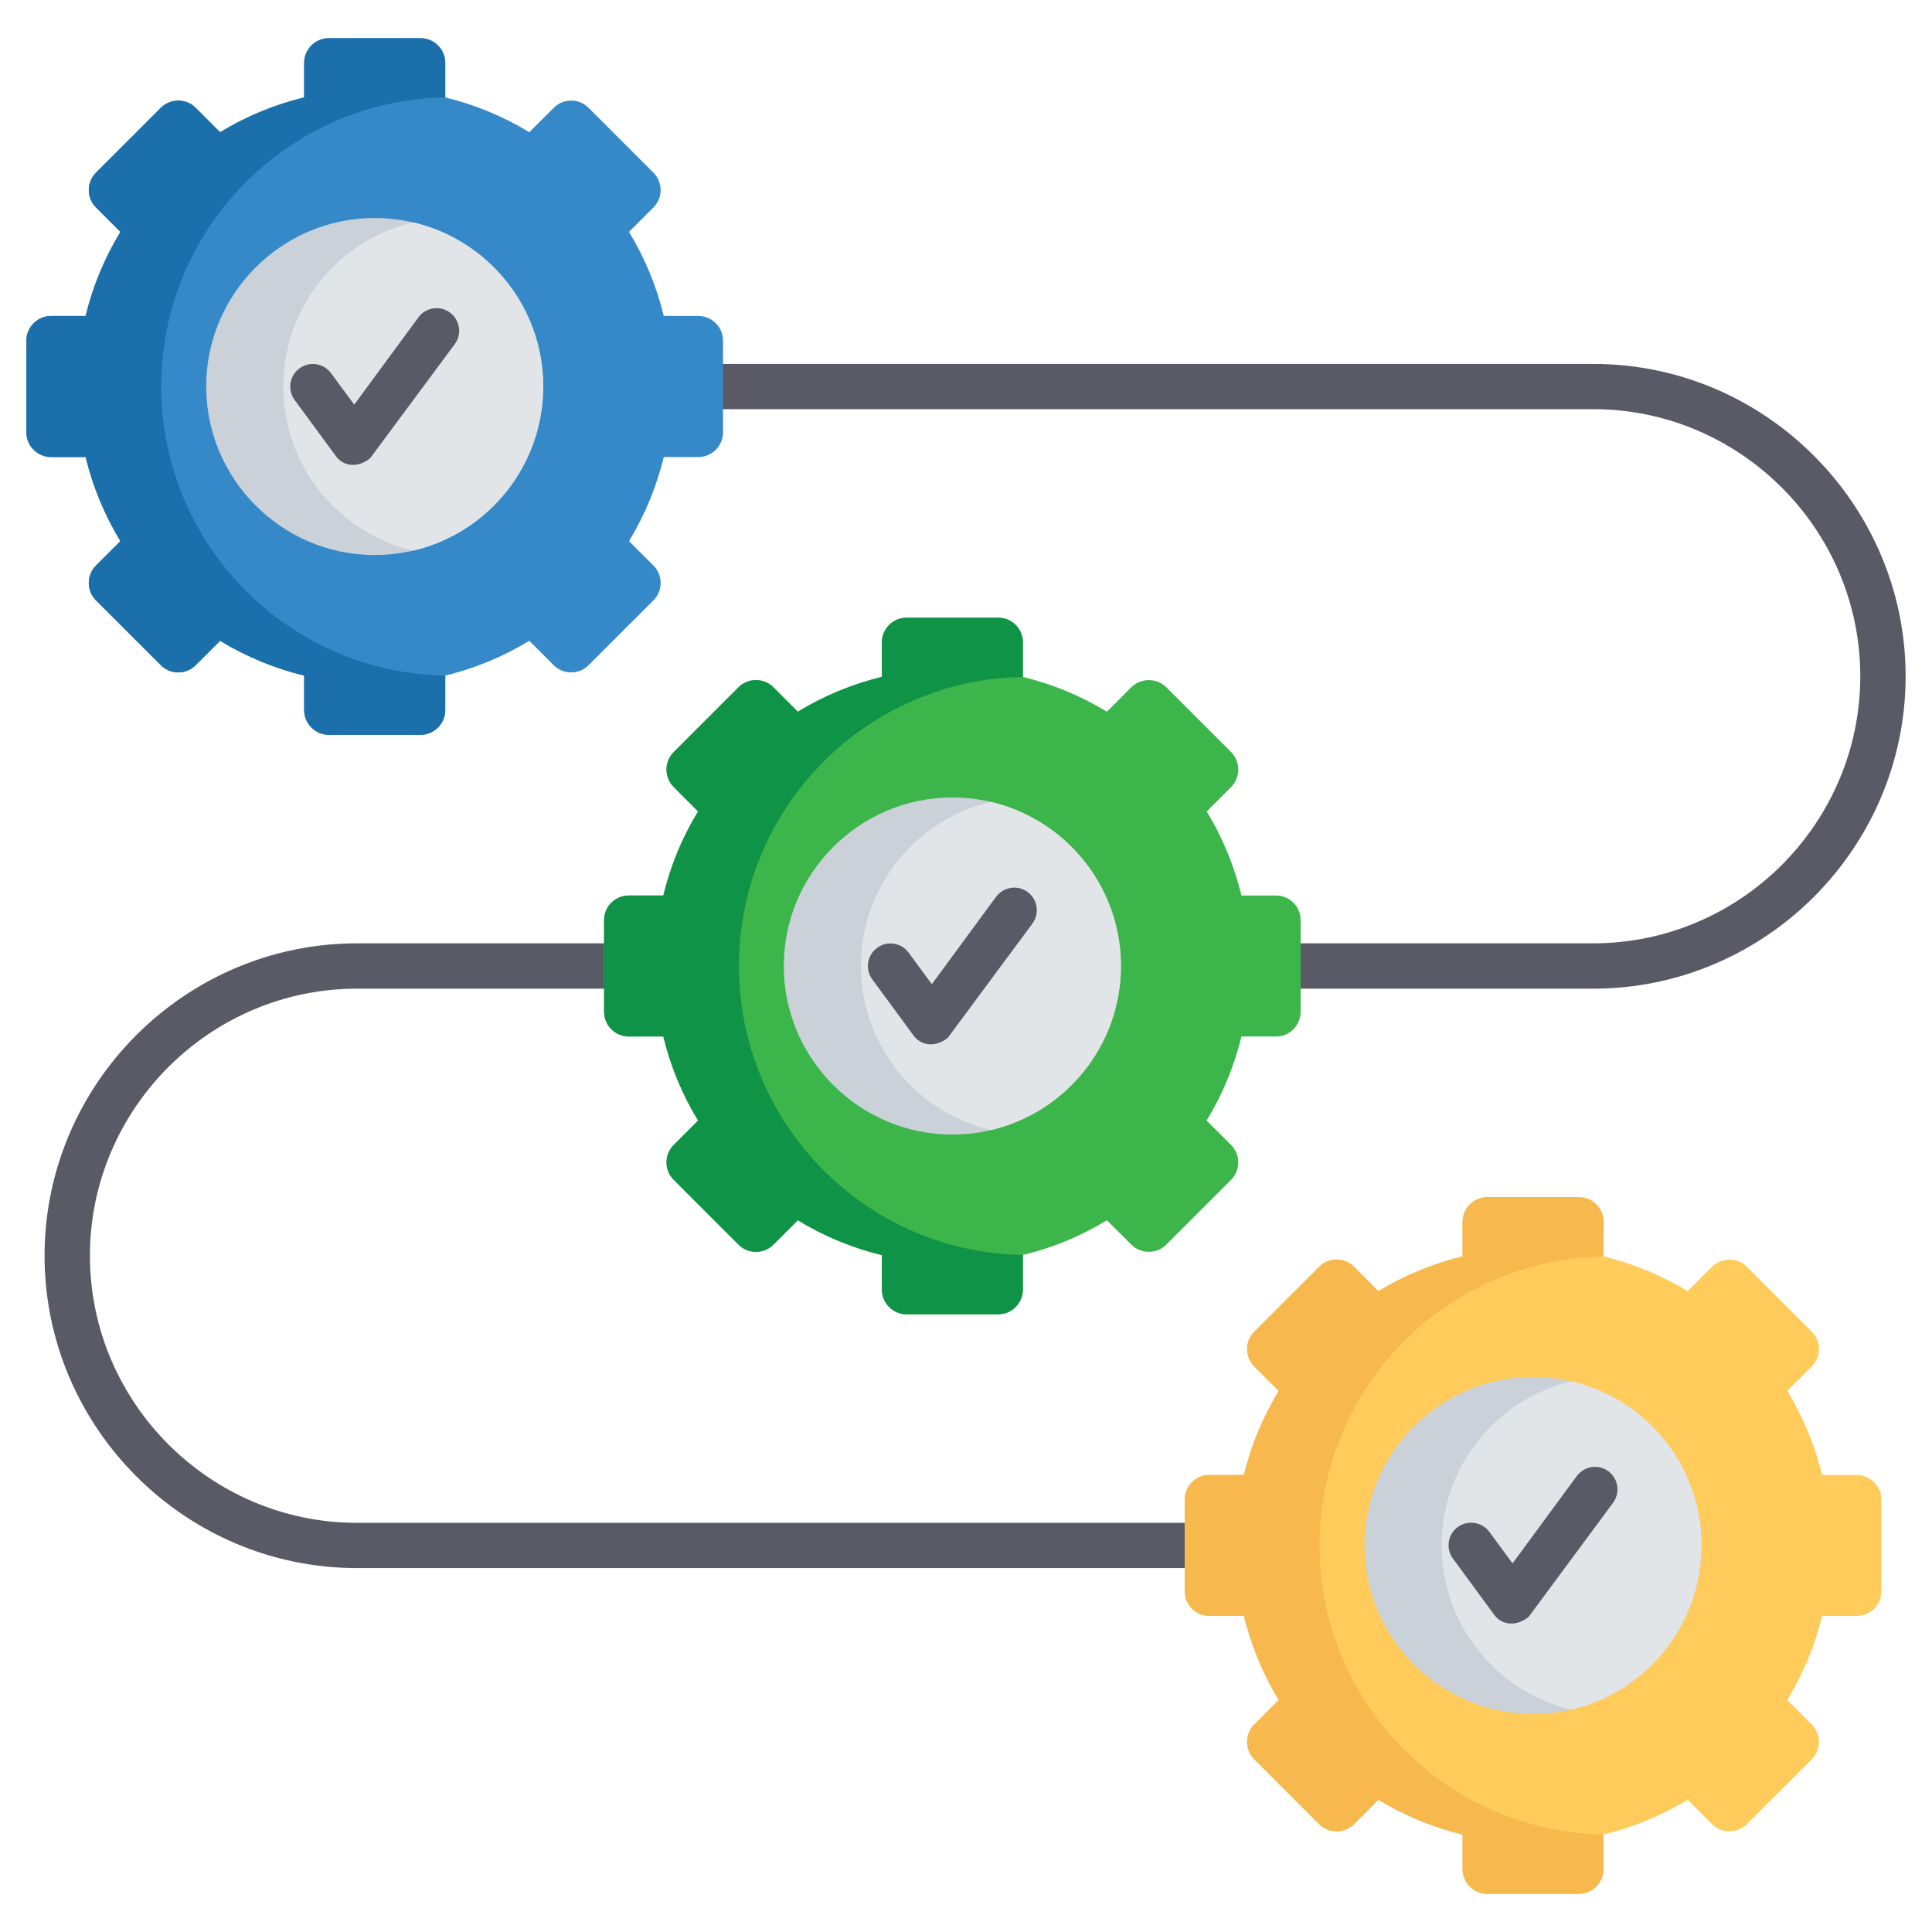
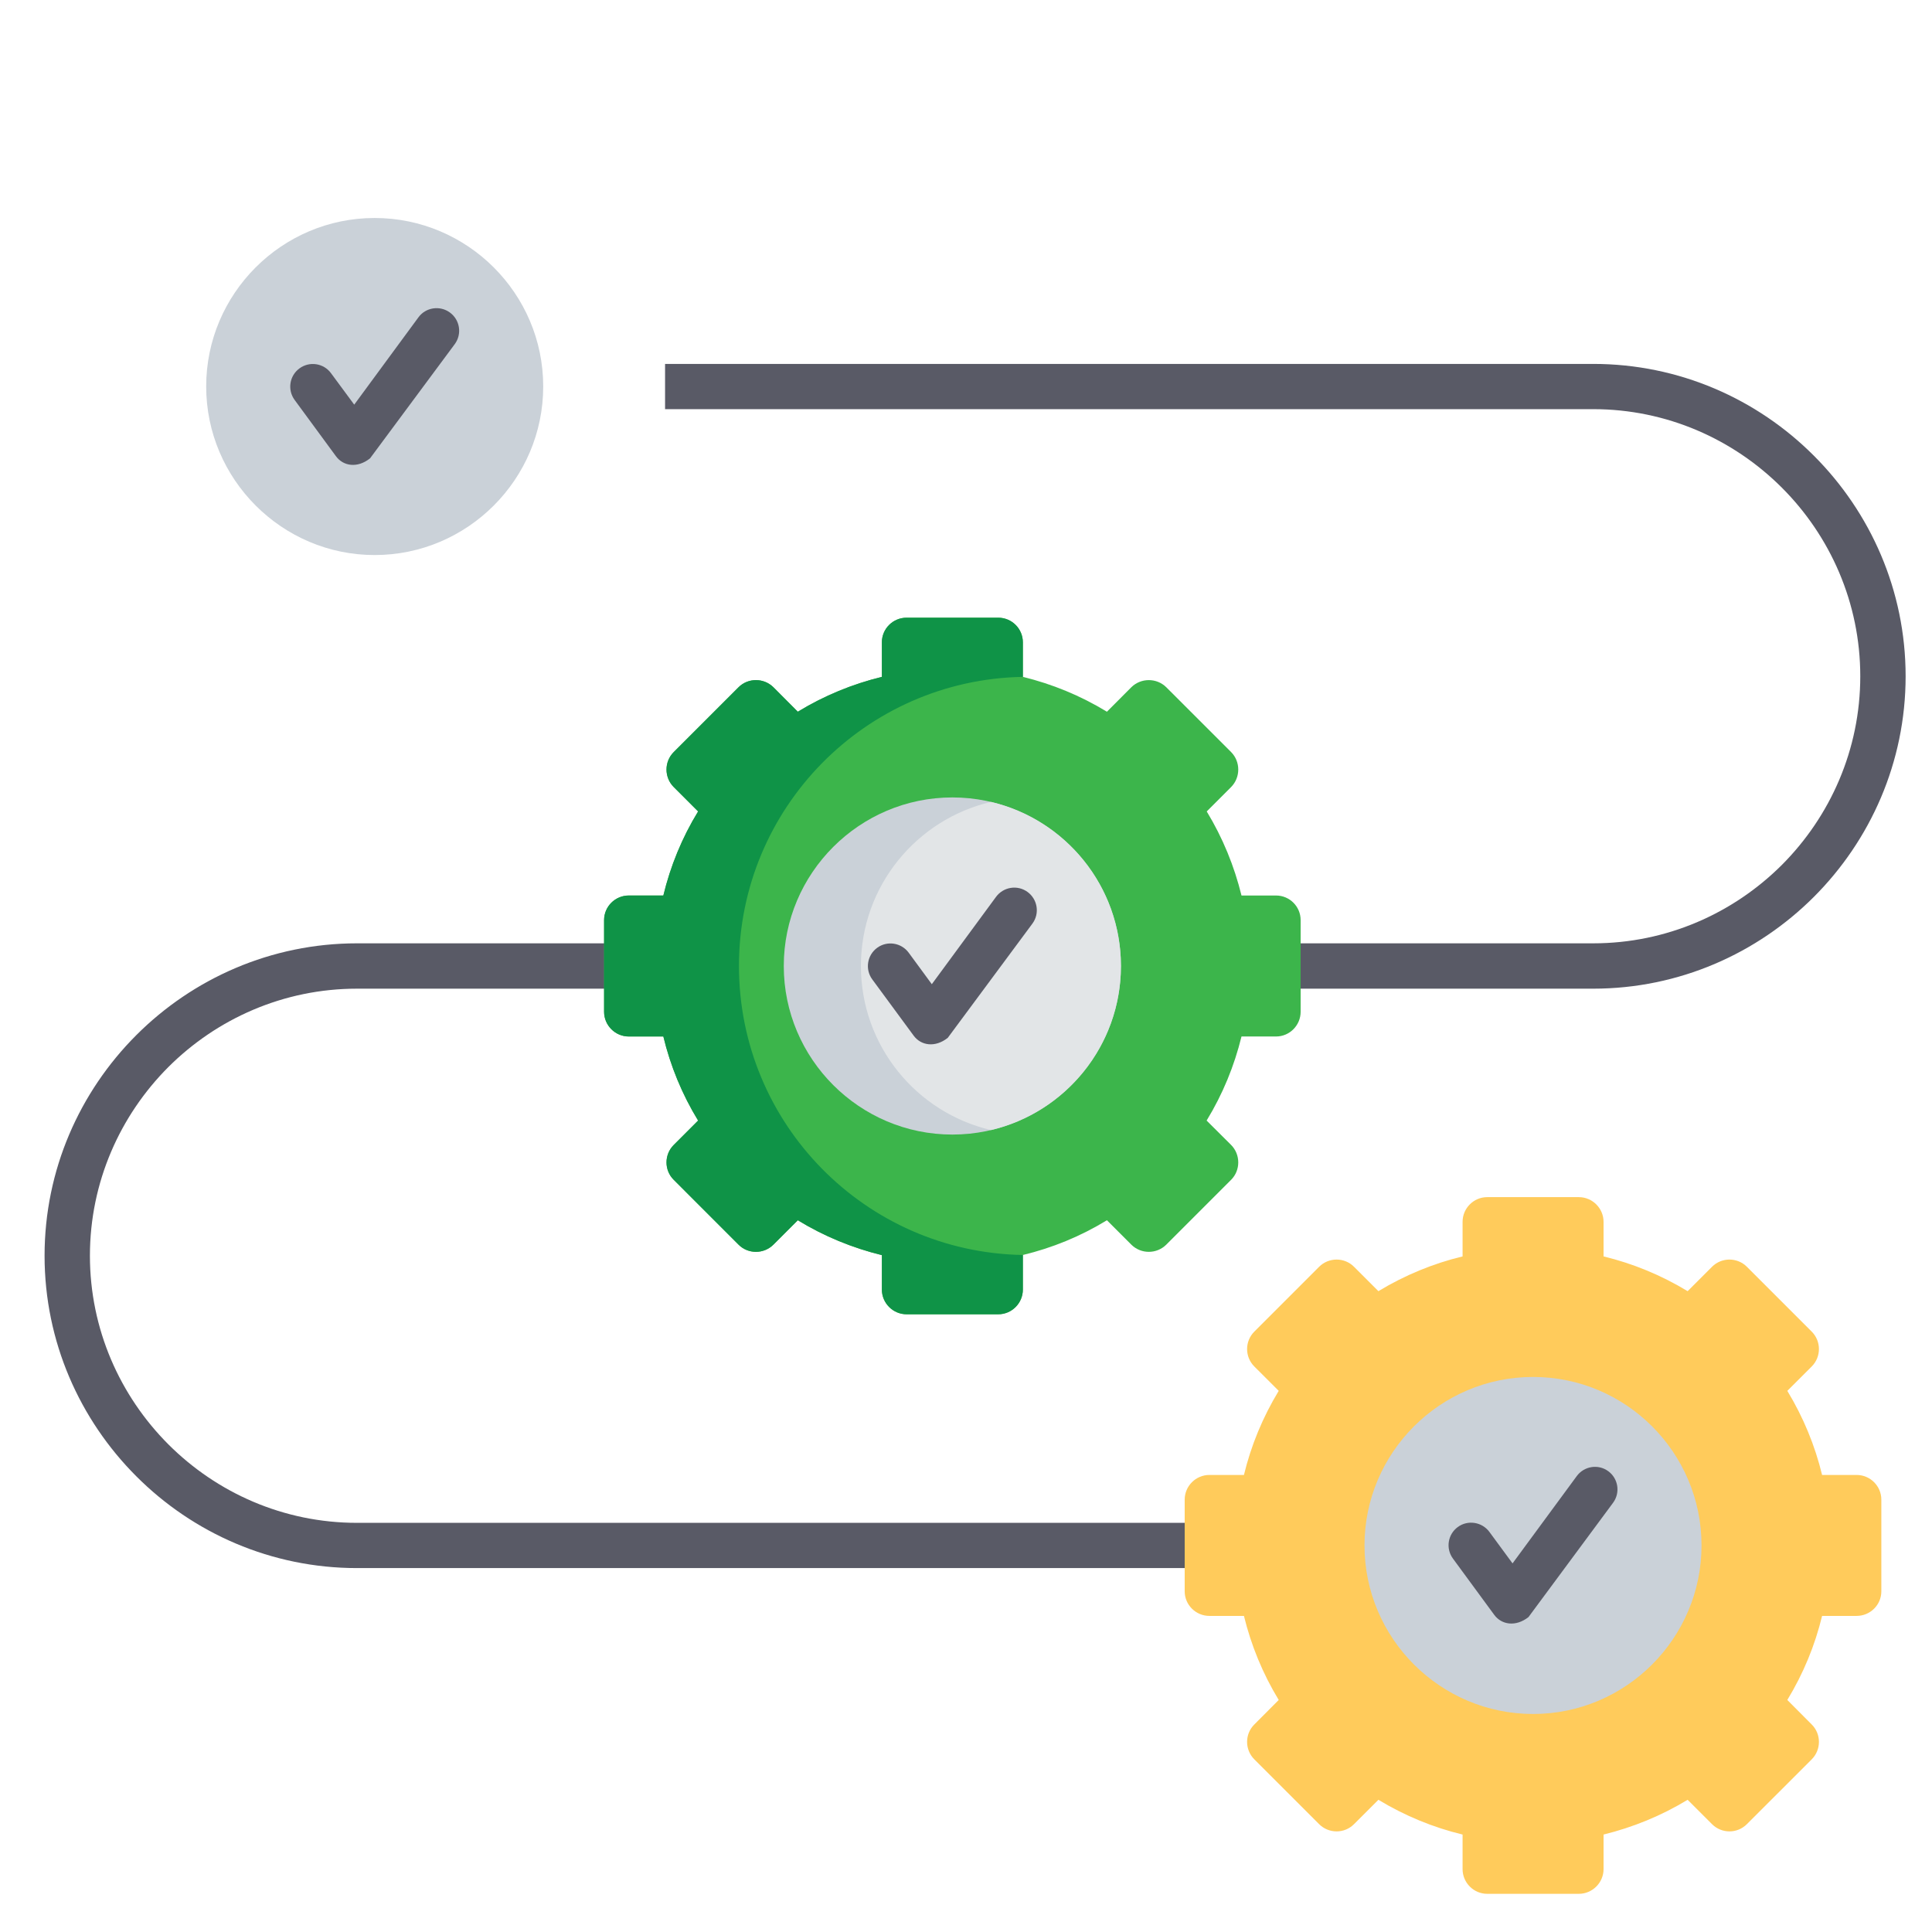
<svg xmlns="http://www.w3.org/2000/svg" width="72" height="72" viewBox="0 0 72 72" fill="none">
  <path d="M59.373 35.155C62.112 35.155 64.599 34.035 66.405 32.233C68.207 30.427 69.327 27.94 69.327 25.201C69.327 22.467 68.207 19.975 66.405 18.174C64.599 16.368 62.112 15.248 59.373 15.248H24.785V13.562H59.373C62.578 13.562 65.488 14.869 67.597 16.982C69.705 19.09 71.017 22 71.017 25.201C71.017 28.406 69.705 31.316 67.597 33.425C65.488 35.533 62.578 36.845 59.373 36.845H13.304C10.566 36.845 8.078 37.965 6.273 39.767C4.471 41.573 3.351 44.06 3.351 46.798C3.351 49.533 4.471 52.02 6.273 53.826C8.078 55.632 10.566 56.752 13.304 56.752H47.893V58.438H13.304C10.104 58.438 7.19 57.131 5.081 55.018C2.972 52.909 1.661 49.999 1.661 46.798C1.661 43.593 2.972 40.684 5.081 38.575C7.189 36.466 10.104 35.155 13.304 35.155H59.373Z" fill="#595A66" />
-   <path fill-rule="evenodd" clip-rule="evenodd" d="M23.142 23.582L21.934 24.79C21.576 25.149 20.994 25.149 20.635 24.79L19.726 23.881C18.741 24.479 17.681 24.914 16.593 25.177V26.465C16.593 26.971 16.178 27.385 15.672 27.385H12.256C11.75 27.385 11.335 26.971 11.335 26.465V25.177C10.247 24.914 9.187 24.479 8.202 23.881L7.293 24.79C6.934 25.149 6.352 25.149 5.994 24.79L3.578 22.375C3.219 22.016 3.219 21.434 3.578 21.075L4.487 20.166C3.889 19.182 3.454 18.121 3.191 17.033H1.904C1.397 17.033 0.983 16.619 0.983 16.112V12.696C0.983 12.19 1.397 11.775 1.904 11.775H3.191C3.454 10.687 3.889 9.627 4.487 8.642L3.578 7.733C3.219 7.374 3.219 6.792 3.578 6.434L4.786 5.226L5.994 4.018C6.352 3.659 6.934 3.659 7.293 4.018L8.202 4.927C9.187 4.329 10.247 3.894 11.335 3.631V2.344C11.335 1.837 11.75 1.423 12.256 1.423H15.672C16.178 1.423 16.593 1.837 16.593 2.344V3.631C17.681 3.894 18.742 4.329 19.726 4.927L20.635 4.018C20.994 3.659 21.576 3.659 21.934 4.018L24.35 6.434C24.709 6.792 24.709 7.374 24.35 7.733L23.441 8.642C24.039 9.627 24.474 10.687 24.737 11.775H26.024C26.531 11.775 26.945 12.19 26.945 12.696V16.112C26.945 16.619 26.531 17.033 26.024 17.033H24.737C24.474 18.121 24.039 19.182 23.441 20.166L24.35 21.075C24.709 21.434 24.709 22.016 24.35 22.375L23.142 23.582Z" fill="#3589C9" />
-   <path fill-rule="evenodd" clip-rule="evenodd" d="M16.593 25.177V26.465C16.593 26.971 16.178 27.385 15.672 27.385H12.256C11.75 27.385 11.335 26.971 11.335 26.465V25.177C10.247 24.914 9.187 24.479 8.202 23.881L7.293 24.79C6.934 25.149 6.352 25.149 5.994 24.79L3.578 22.375C3.219 22.016 3.219 21.434 3.578 21.075L4.487 20.166C3.889 19.182 3.454 18.121 3.191 17.033H1.904C1.397 17.033 0.983 16.619 0.983 16.112V12.696C0.983 12.19 1.397 11.775 1.904 11.775H3.191C3.454 10.687 3.889 9.627 4.487 8.642L3.578 7.733C3.219 7.374 3.219 6.792 3.578 6.434L4.786 5.226L5.994 4.018C6.352 3.659 6.934 3.659 7.293 4.018L8.202 4.927C9.187 4.329 10.247 3.894 11.335 3.631V2.344C11.335 1.837 11.75 1.423 12.256 1.423H15.672C16.178 1.423 16.593 1.837 16.593 2.344V3.631C10.717 3.735 6.01 8.53 6.01 14.402C6.01 20.274 10.717 25.073 16.593 25.177V25.177Z" fill="#1B6FAB" />
  <path fill-rule="evenodd" clip-rule="evenodd" d="M13.962 20.685C17.422 20.685 20.244 17.862 20.244 14.402C20.244 10.942 17.422 8.124 13.962 8.124C10.502 8.124 7.684 10.946 7.684 14.402C7.684 17.858 10.506 20.685 13.962 20.685Z" fill="#CAD1D8" />
-   <path fill-rule="evenodd" clip-rule="evenodd" d="M15.401 8.287C18.18 8.937 20.244 11.428 20.244 14.402C20.244 17.376 18.18 19.871 15.401 20.521C12.623 19.871 10.558 17.38 10.558 14.402C10.558 11.424 12.623 8.937 15.401 8.287Z" fill="#E2E5E7" />
  <path fill-rule="evenodd" clip-rule="evenodd" d="M66.309 66.774L65.101 67.981C64.743 68.34 64.161 68.34 63.802 67.981L62.893 67.073C61.908 67.671 60.848 68.101 59.76 68.368V69.656C59.76 70.162 59.345 70.577 58.839 70.577H55.423C54.917 70.577 54.506 70.162 54.506 69.656V68.368C53.414 68.105 52.357 67.671 51.369 67.073L50.46 67.981C50.105 68.34 49.519 68.34 49.16 67.981L46.745 65.566C46.386 65.207 46.386 64.621 46.745 64.266L47.654 63.353C47.056 62.369 46.625 61.313 46.358 60.22H45.071C44.564 60.22 44.15 59.81 44.15 59.303V55.887C44.15 55.381 44.564 54.967 45.071 54.967H46.358C46.621 53.878 47.056 52.818 47.654 51.833L46.745 50.925C46.386 50.566 46.386 49.984 46.745 49.625L47.953 48.417L49.16 47.209C49.519 46.851 50.105 46.851 50.46 47.209L51.369 48.118C52.357 47.52 53.414 47.086 54.506 46.823V45.535C54.506 45.029 54.917 44.614 55.423 44.614H58.839C59.345 44.614 59.76 45.029 59.76 45.535V46.823C60.848 47.086 61.908 47.52 62.893 48.118L63.802 47.209C64.161 46.851 64.743 46.851 65.101 47.209L67.517 49.625C67.876 49.984 67.876 50.566 67.517 50.925L66.608 51.833C67.206 52.818 67.641 53.878 67.904 54.967H69.191C69.698 54.967 70.112 55.381 70.112 55.887V59.303C70.112 59.81 69.698 60.22 69.191 60.22H67.904C67.641 61.313 67.206 62.369 66.608 63.353L67.517 64.266C67.876 64.621 67.876 65.207 67.517 65.566L66.309 66.774Z" fill="#FFCB5B" />
  <path fill-rule="evenodd" clip-rule="evenodd" d="M57.133 63.875C60.593 63.875 63.411 61.053 63.411 57.593C63.411 54.133 60.593 51.315 57.133 51.315C53.673 51.315 50.851 54.133 50.851 57.593C50.851 61.053 53.673 63.875 57.133 63.875Z" fill="#CAD1D8" />
-   <path fill-rule="evenodd" clip-rule="evenodd" d="M58.568 51.478C61.346 52.128 63.411 54.62 63.411 57.593C63.411 60.567 61.346 63.062 58.568 63.712C55.794 63.063 53.725 60.571 53.725 57.593C53.725 54.616 55.794 52.128 58.568 51.478Z" fill="#E2E5E7" />
  <path fill-rule="evenodd" clip-rule="evenodd" d="M44.672 45.176L43.464 46.384C43.105 46.742 42.52 46.742 42.161 46.384L41.252 45.475C40.267 46.077 39.211 46.507 38.119 46.77V48.058C38.119 48.564 37.708 48.979 37.202 48.979H33.786C33.279 48.979 32.865 48.564 32.865 48.058V46.775C31.773 46.507 30.716 46.077 29.732 45.475L28.823 46.384C28.464 46.742 27.878 46.742 27.523 46.384L25.108 43.968C24.749 43.613 24.749 43.027 25.108 42.669L26.017 41.76C25.415 40.775 24.984 39.719 24.721 38.627H23.433C22.927 38.627 22.513 38.212 22.513 37.706V34.29C22.513 33.783 22.927 33.373 23.433 33.373H24.721C24.984 32.281 25.415 31.224 26.017 30.24L25.108 29.331C24.749 28.972 24.749 28.386 25.108 28.027L26.316 26.82L27.523 25.612C27.878 25.257 28.464 25.257 28.823 25.612L29.732 26.524C30.716 25.923 31.773 25.492 32.865 25.225V23.937C32.865 23.431 33.279 23.02 33.786 23.02H37.202C37.708 23.02 38.119 23.431 38.119 23.937V25.225C39.211 25.492 40.267 25.923 41.252 26.524L42.161 25.612C42.52 25.257 43.105 25.257 43.464 25.612L45.88 28.027C46.235 28.386 46.235 28.972 45.88 29.331L44.971 30.24C45.569 31.224 45.999 32.281 46.267 33.373H47.554C48.06 33.373 48.471 33.783 48.471 34.29V37.706C48.471 38.212 48.06 38.627 47.554 38.627H46.267C46 39.719 45.569 40.775 44.967 41.76L45.88 42.669C46.235 43.027 46.235 43.613 45.88 43.968L44.672 45.176V45.176Z" fill="#3CB54B" />
  <path fill-rule="evenodd" clip-rule="evenodd" d="M35.492 42.282C38.952 42.282 41.774 39.46 41.774 36C41.774 32.54 38.952 29.718 35.492 29.718C32.032 29.718 29.209 32.54 29.209 36C29.209 39.46 32.032 42.282 35.492 42.282Z" fill="#CAD1D8" />
  <path fill-rule="evenodd" clip-rule="evenodd" d="M36.931 29.885C39.705 30.535 41.774 33.026 41.774 36C41.774 38.973 39.705 41.465 36.931 42.114C34.152 41.465 32.084 38.973 32.084 36C32.084 33.026 34.152 30.535 36.931 29.885Z" fill="#E2E5E7" />
  <path d="M56.962 60.264C56.491 60.635 55.961 60.555 55.686 60.181L54.147 58.084C53.872 57.709 53.952 57.183 54.327 56.908C54.701 56.633 55.232 56.717 55.507 57.092L56.368 58.263L58.76 55.011C59.035 54.636 59.561 54.552 59.935 54.827C60.31 55.102 60.39 55.629 60.115 56.003L56.962 60.264H56.962Z" fill="#595A66" />
  <path d="M35.32 38.678C34.85 39.049 34.324 38.969 34.049 38.595L32.506 36.498C32.231 36.123 32.315 35.597 32.689 35.322C33.064 35.047 33.59 35.131 33.865 35.505L34.726 36.678L37.118 33.425C37.393 33.05 37.919 32.966 38.294 33.241C38.669 33.516 38.752 34.043 38.477 34.417L35.32 38.678Z" fill="#595A66" />
  <path d="M13.791 17.081C13.32 17.456 12.794 17.376 12.519 17.001L10.98 14.905C10.705 14.53 10.785 14.004 11.16 13.729C11.535 13.454 12.061 13.533 12.336 13.908L13.201 15.08L15.593 11.827C15.864 11.453 16.394 11.373 16.768 11.648C17.143 11.923 17.223 12.449 16.948 12.824L13.791 17.081Z" fill="#595A66" />
  <path fill-rule="evenodd" clip-rule="evenodd" d="M38.119 46.77V48.058C38.119 48.564 37.708 48.979 37.202 48.979H33.785C33.279 48.979 32.865 48.564 32.865 48.058V46.775C31.773 46.507 30.716 46.077 29.732 45.475L28.823 46.384C28.464 46.742 27.878 46.742 27.523 46.384L25.108 43.968C24.749 43.613 24.749 43.027 25.108 42.669L26.016 41.76C25.415 40.775 24.984 39.719 24.721 38.627H23.433C22.927 38.627 22.512 38.212 22.512 37.706V34.29C22.512 33.783 22.927 33.373 23.433 33.373H24.721C24.984 32.281 25.414 31.224 26.016 30.24L25.108 29.331C24.749 28.972 24.749 28.386 25.108 28.027L26.315 26.82L27.523 25.612C27.878 25.257 28.464 25.257 28.823 25.612L29.732 26.524C30.716 25.923 31.773 25.492 32.865 25.225V23.937C32.865 23.431 33.279 23.02 33.785 23.02H37.202C37.708 23.02 38.119 23.431 38.119 23.937V25.225C32.247 25.332 27.539 30.124 27.539 36C27.539 41.875 32.247 46.667 38.119 46.77Z" fill="#0F9347" />
-   <path fill-rule="evenodd" clip-rule="evenodd" d="M59.76 68.368V69.656C59.76 70.162 59.345 70.577 58.839 70.577H55.423C54.917 70.577 54.506 70.162 54.506 69.656V68.368C53.414 68.105 52.357 67.671 51.369 67.073L50.46 67.981C50.105 68.34 49.519 68.34 49.16 67.981L46.745 65.566C46.386 65.207 46.386 64.621 46.745 64.266L47.654 63.353C47.056 62.369 46.625 61.313 46.358 60.22H45.071C44.564 60.22 44.15 59.81 44.15 59.303V55.887C44.15 55.381 44.564 54.967 45.071 54.967H46.358C46.621 53.878 47.056 52.818 47.654 51.833L46.745 50.925C46.386 50.566 46.386 49.984 46.745 49.625L47.953 48.417L49.16 47.209C49.519 46.851 50.105 46.851 50.46 47.209L51.369 48.118C52.357 47.52 53.414 47.086 54.506 46.823V45.535C54.506 45.029 54.917 44.614 55.423 44.614H58.839C59.345 44.614 59.76 45.029 59.76 45.535V46.823C53.884 46.926 49.176 51.718 49.176 57.593C49.176 63.469 53.884 68.264 59.76 68.368V68.368Z" fill="#F7B84E" />
</svg>